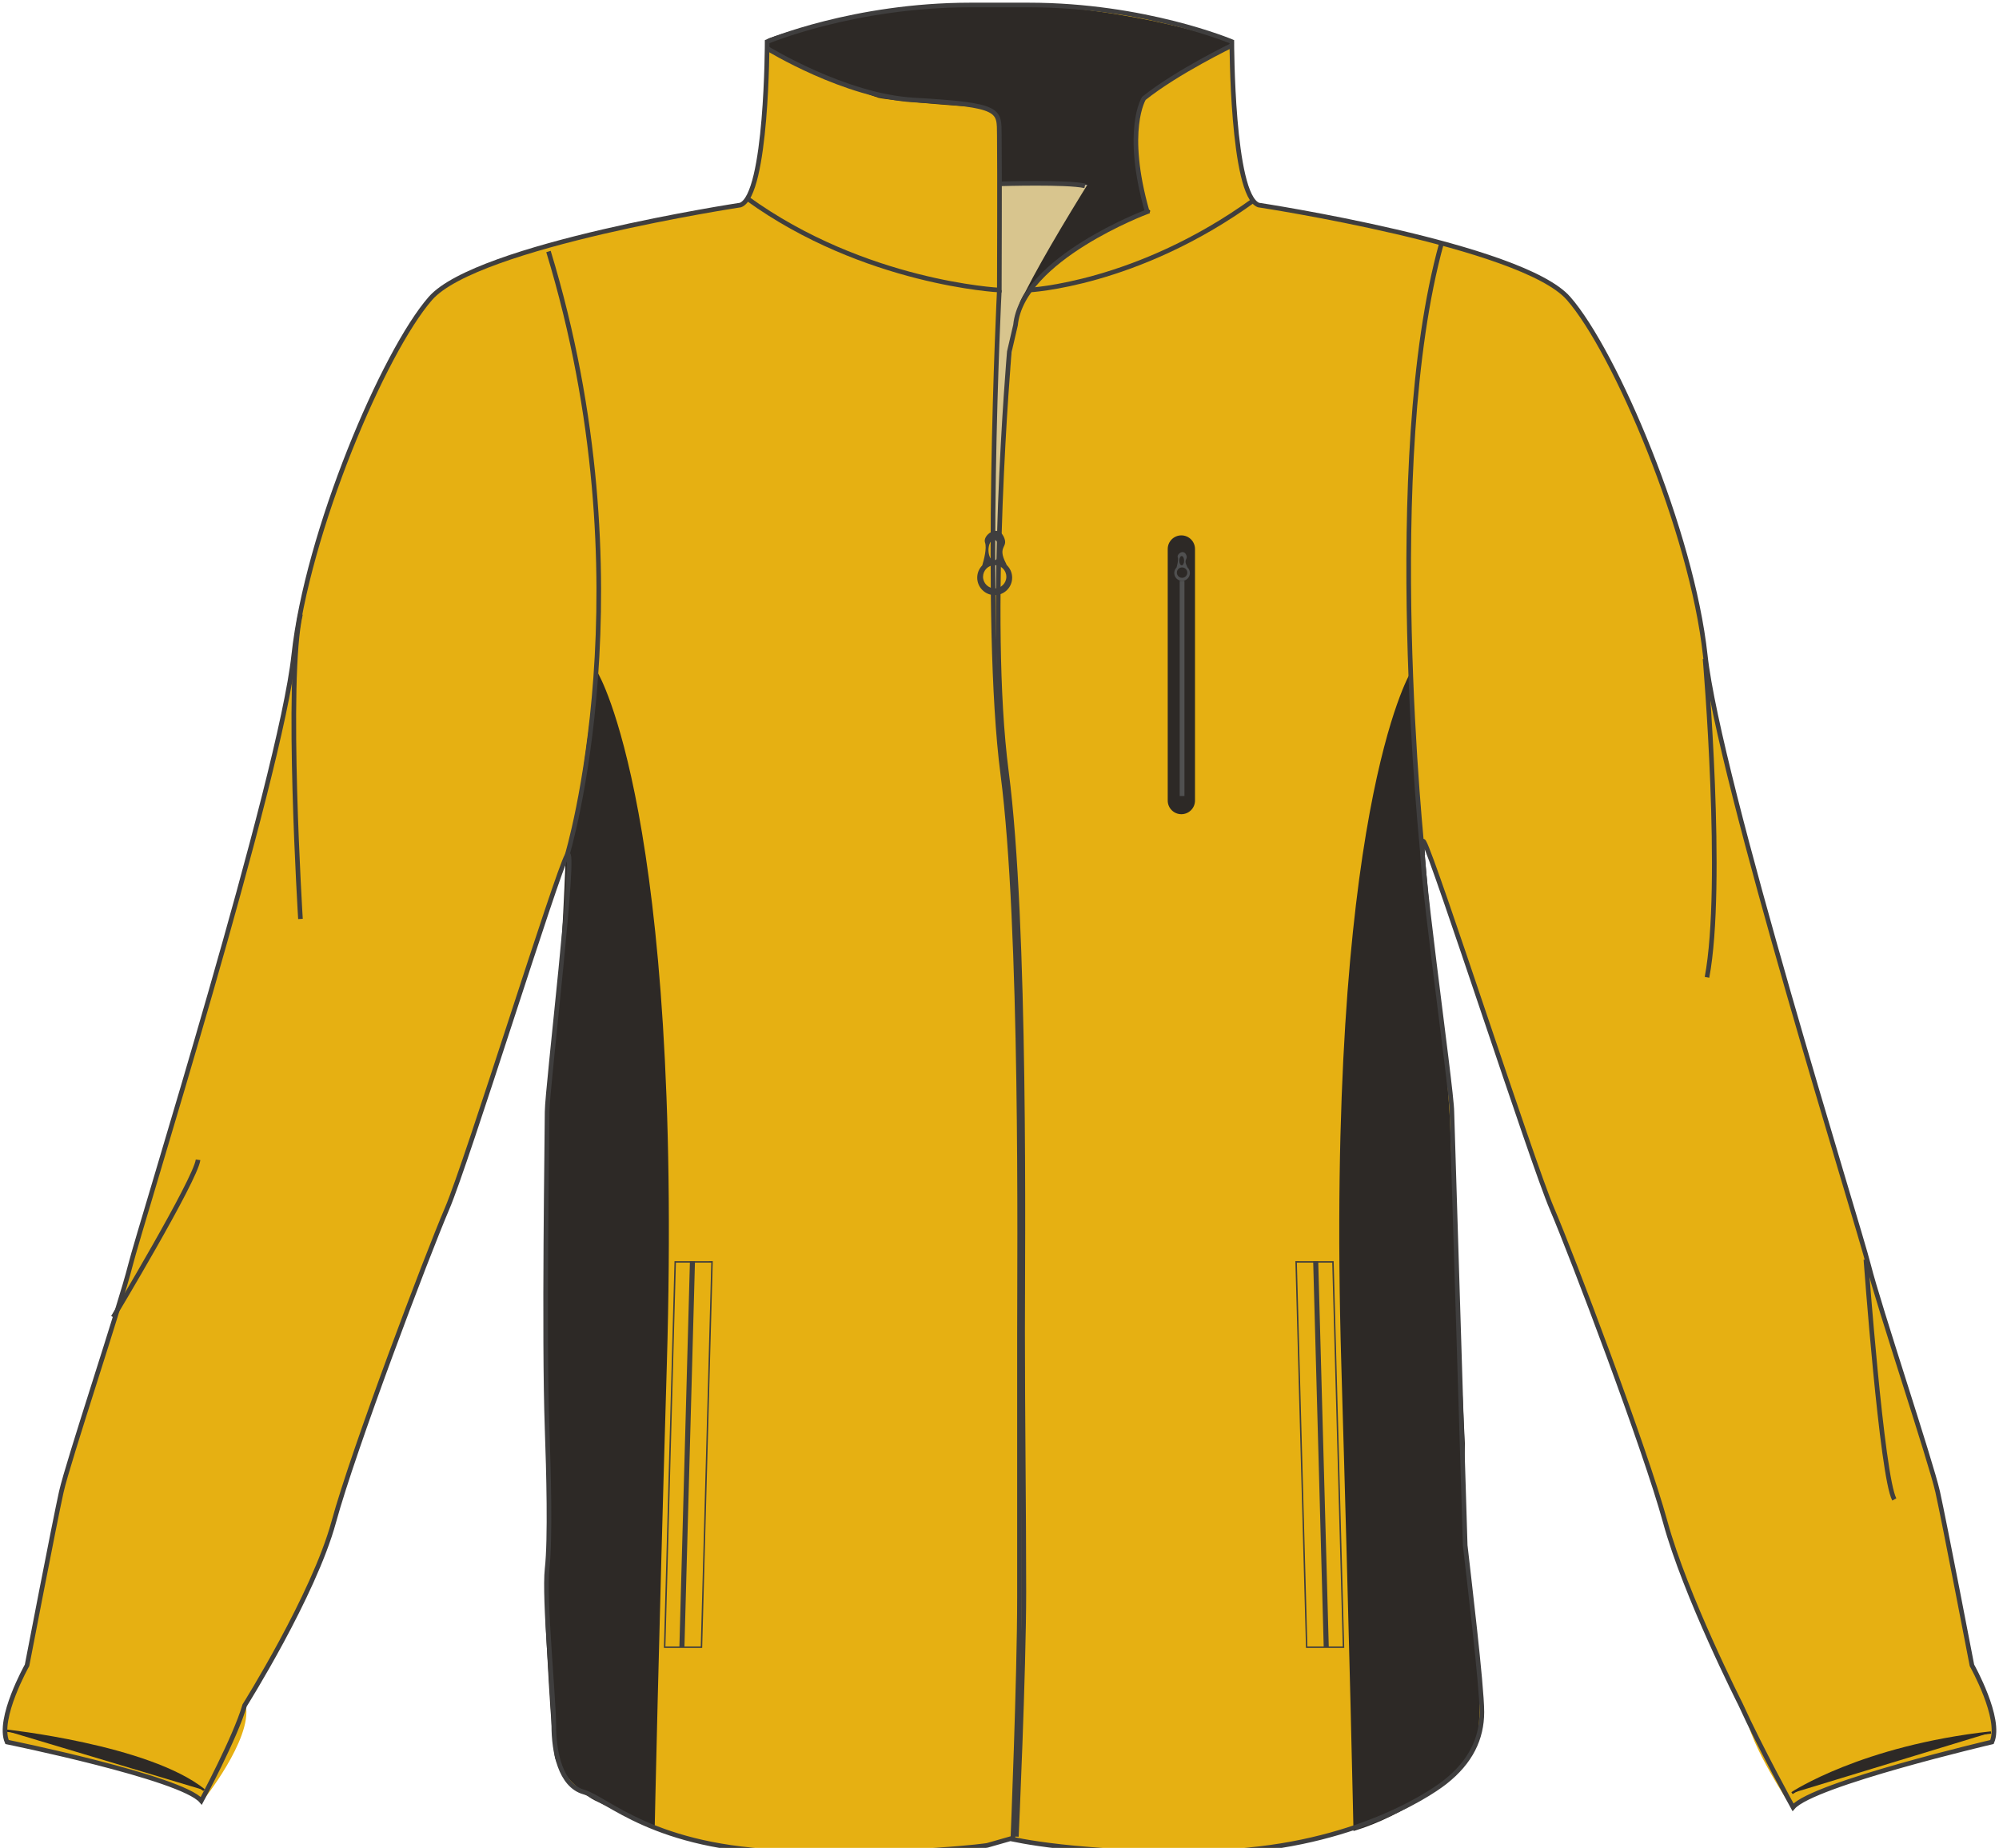
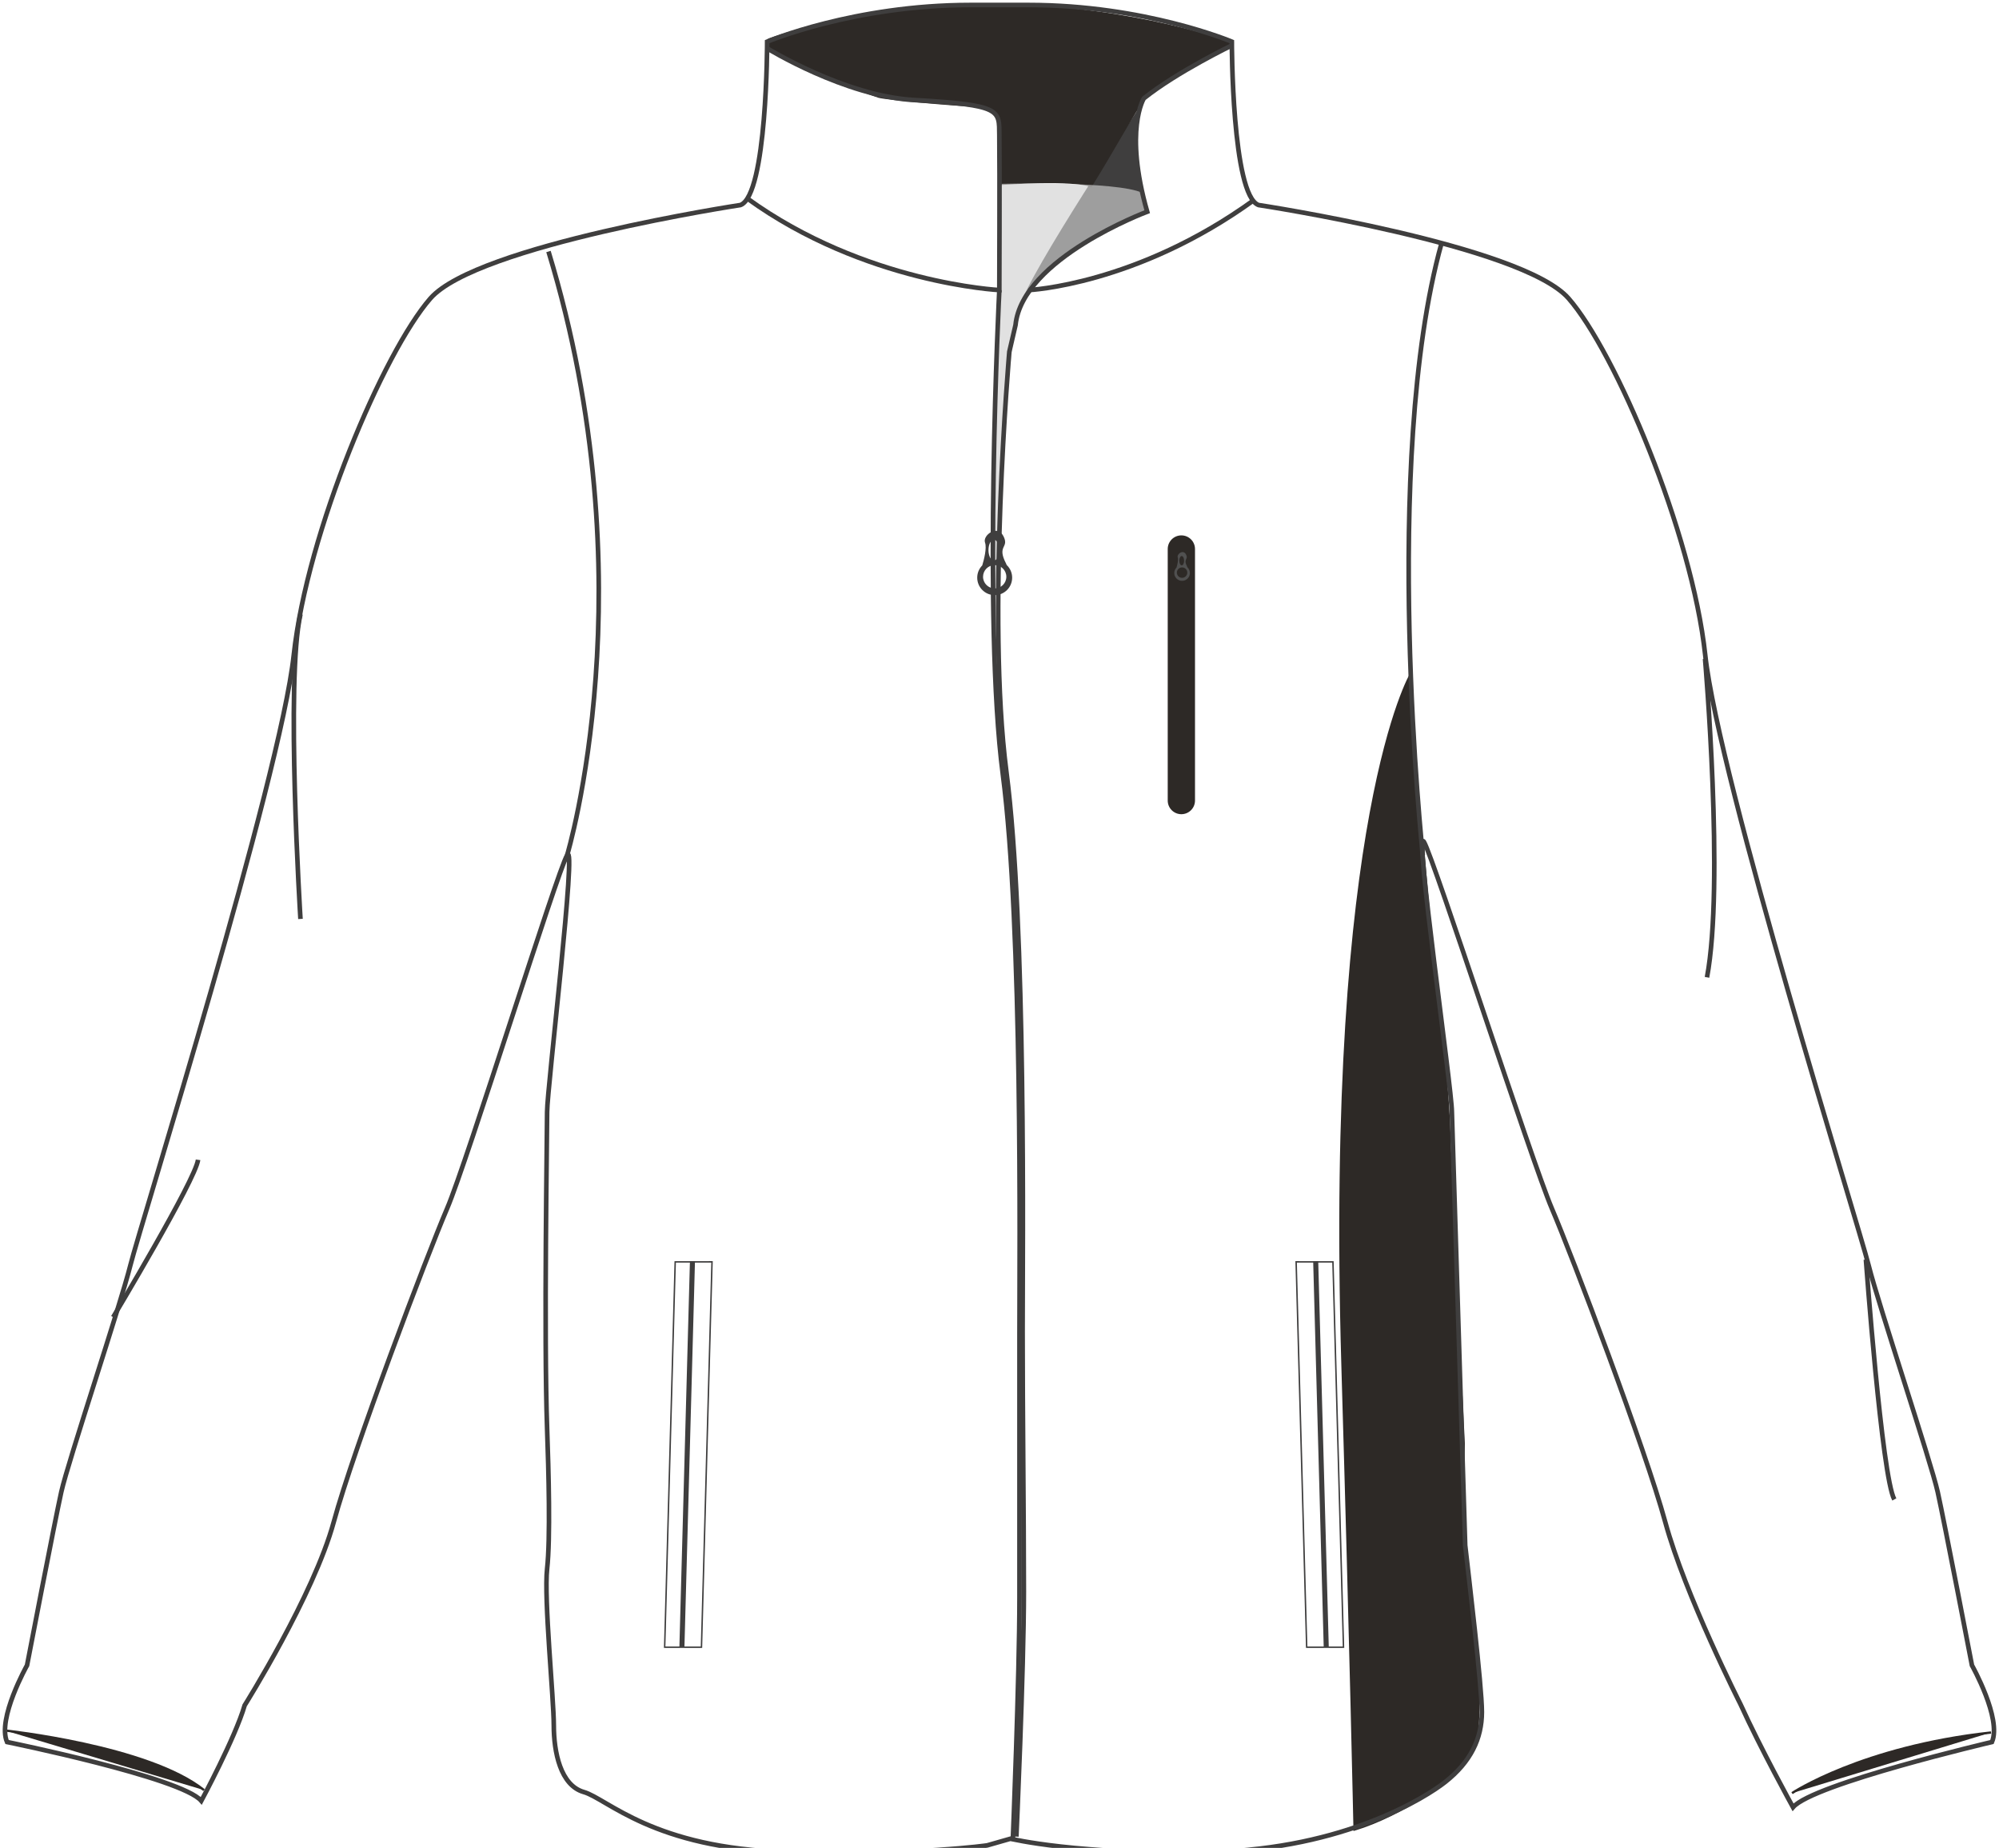
<svg xmlns="http://www.w3.org/2000/svg" preserveAspectRatio="xMidYMid meet" version="1.1" id="Layer_7" x="0px" y="0px" width="865.474px" height="804.254px" viewbox="0 0 865.474 804.254" enable-background="new 0 0 865.474 804.254" xml:space="preserve" class="svg0" style="height: 800px;">
  <g id="primary" class="primary" fill="#e6b012" stroke="#e6b012" stroke-width="1px">
-     <path fill="#e6b012" d="M628.595,481.366c0-10.106-16.435-124.13-12.104-116.912c4.328,7.219,46.748,138.56,55.407,158.772   c8.661,20.204,40.412,103.924,49.074,135.674c8.656,31.756,35.203,82.399,35.203,82.399c1.747,13.994,20.116,41.109,20.116,41.109   c8.657-10.109,86.133-28.245,86.133-28.245c4.329-10.103-8.661-33.195-8.661-33.195s-11.938-62.068-14.828-75.059   c-2.888-12.991-25.585-80.828-29.916-98.149c-4.331-17.318-64.955-210.73-70.729-264.137   c-5.771-53.405-38.97-131.349-59.179-154.442c-20.207-23.092-134.234-40.416-134.234-40.416   c-11.55-4.329-11.55-70.725-11.55-70.725s-37.52-15.877-88.039-15.877h-25.104c-50.521,0-88.042,15.877-88.042,15.877   s0.002,66.396-11.55,70.725c0,0-114.02,17.324-134.234,40.416c-20.206,23.093-53.405,101.037-59.176,154.442   c-5.776,53.406-66.398,246.818-70.729,264.137c-4.331,17.321-27.031,85.158-29.919,98.149   c-2.888,12.99-14.827,75.059-14.827,75.059s-12.99,23.093-8.659,33.195c0,0,75.446,15.353,84.105,25.462   c0,0,21.652-26.899,18.769-41.34c0,0,29.916-47.63,38.575-79.386c8.659-31.75,40.415-115.47,49.074-135.674   c8.659-20.213,47.638-145.786,51.968-153.001c4.331-7.213-8.666,101.034-8.666,111.141c0,10.104-1.436,96.707,0,137.124   c0.65,18.242,1.45,47.633,0.007,60.624c-1.442,12.987,2.889,56.286,2.889,67.833c0,11.55,2.88,25.983,12.987,28.871   s30.311,24.534,88.042,25.975c57.736,1.448,86.607-2.883,86.607-2.883l10.102-2.886c0,0,29.432,7.217,87.163,5.769   c57.736-1.44,92.788-23.804,101.034-30.309c10.986-8.661,15.881-18.758,15.881-30.311c0-11.545-5.771-59.178-7.219-72.168   L628.595,481.366z" class="primary" stroke="#e6b012" stroke-width="1px" />
-   </g>
+     </g>
  <g id="Layer_1">
    <path fill="#3F3E3E" d="M493.979,45.463c0,0-48.547,72.82-52.483,87.253c0,0,10.497-24.273,55.107-41.331   c0,0-10.497-27.553-1.641-48.219" stroke-width="2px" />
  </g>
  <g id="secondary" class="secondary" fill="#2D2926" stroke="#2D2926" stroke-width="1px">
    <path fill="#2D2926" d="M333.25,17.036c0,0,42.86-16.183,101.03-14.871c58.169,1.312,98.843,16.62,98.843,16.62   s-34.224,19.462-38.16,24.382c-3.936,4.92-12.574,21.103-22.633,37.285c0,0-5.686-3.062-38.706-0.875l-0.984-25.914   c0,0-0.328-7.544-9.513-7.872c-9.185-0.328-39.034-2.952-42.642-3.937c-3.608-0.984-45.267-17.057-47.563-20.665   C330.626,17.582,333.25,17.036,333.25,17.036z" class="secondary" stroke="#2D2926" stroke-width="1px" />
    <path fill="#2D2926" d="M586.48,792.032c0,0-1.638-78.463-5.249-201.184c-6.998-237.924,29.74-299.152,29.74-299.152   s1.753,52.483,5.25,76.975c0,0,2.622,30.616,4.372,47.234c1.75,16.619,6.125,49.857,6.999,76.975   c0.874,27.116,6.122,132.082,6.122,132.082s-0.871,41.985,0.876,51.607c1.748,9.623,9.623,70.853,2.624,82.226   C630.217,770.168,606.597,785.907,586.48,792.032z" class="secondary" stroke="#2D2926" stroke-width="1px" />
-     <path fill="#2D2926" d="M282.956,791.158c0,0,1.638-77.589,5.248-200.31c6.999-237.924-29.739-299.152-29.739-299.152   s-8.75,74.351-13.123,81.348c0,0-2.624,72.602-7.873,99.718c0,0-0.875,140.83,0,171.444c0.875,30.615-0.873,55.98-0.873,55.98   s2.624,55.984,4.373,61.232s11.371,14.868,16.619,17.492C262.837,781.535,282.956,791.158,282.956,791.158z" class="secondary" stroke="#2D2926" stroke-width="1px" />
    <path fill="#2D2926" stroke="#2D2926" stroke-width="1px" stroke-miterlimit="10" d="M775.856,776.287   c0,0,30.178-20.119,86.158-26.241" class="secondary" />
    <path fill="#2D2926" stroke="#2D2926" stroke-width="1px" stroke-miterlimit="10" d="M2.171,749.172   c0,0,62.104,6.561,86.159,25.804" class="secondary" />
  </g>
  <g id="Layer_3">
    <path opacity="0.65" fill="#D1D1D1" d="M433.624,79.577c0,0,49.858-1.312,61.011,3.937l1.969,7.872   c0,0-52.155,19.353-57.075,50.187c-4.921,30.833-6.561,89.549-6.561,89.549l-2.296,31.49l-0.984-55.763l3.28-81.349L433.624,79.577   z" stroke-width="2px" />
  </g>
  <g id="secondary_1_" class="secondary" fill="#2D2926" stroke="#2D2926" stroke-width="1px">
-     <path fill="#2D2926" d="M495.242,42.582c0,0-40.843,61.925-53.527,89.479c0,0,5.315-21.809,54.968-40.404c1.889-0.708,0,0,0,0   S486.228,58.069,495.242,42.582" class="secondary" stroke="#2D2926" stroke-width="1px" />
-   </g>
+     </g>
  <g id="Layer_2">
    <path fill="none" stroke="#3F3E3E" stroke-width="2px" stroke-miterlimit="10" d="M628.595,481.366   c0-10.106-16.435-124.13-12.104-116.912c4.328,7.219,46.748,138.56,55.407,158.772c8.661,20.204,40.412,103.924,49.074,135.674   c8.656,31.756,32.579,78.898,32.579,78.898c8.746,19.245,22.74,44.61,22.74,44.61c8.657-10.109,86.133-28.245,86.133-28.245   c4.329-10.103-8.661-33.195-8.661-33.195s-11.938-62.068-14.828-75.059c-2.888-12.991-25.585-80.828-29.916-98.149   c-4.331-17.318-64.955-210.73-70.729-264.137c-5.771-53.405-38.97-131.349-59.179-154.442   c-20.207-23.092-134.234-40.416-134.234-40.416c-11.55-4.329-11.55-70.725-11.55-70.725s-37.52-15.877-88.039-15.877h-25.104   c-50.521,0-88.042,15.877-88.042,15.877s0.002,66.396-11.55,70.725c0,0-114.02,17.324-134.234,40.416   c-20.206,23.093-53.405,101.037-59.176,154.442c-5.776,53.406-66.398,246.818-70.729,264.137   c-4.331,17.321-27.031,85.158-29.919,98.149c-2.888,12.99-14.827,75.059-14.827,75.059s-12.99,23.093-8.659,33.195   c0,0,75.446,15.353,84.105,25.462c0,0,14.734-27.395,18.769-41.34c0,0,29.916-47.63,38.575-79.386   c8.659-31.75,40.415-115.47,49.074-135.674c8.659-20.213,47.638-145.786,51.968-153.001c4.331-7.213-8.666,101.034-8.666,111.141   c0,10.104-1.436,96.707,0,137.124c0.65,18.242,1.45,47.633,0.007,60.624c-1.442,12.987,2.889,56.286,2.889,67.833   c0,11.55,2.88,25.983,12.987,28.871s30.311,24.534,88.042,25.975c57.736,1.448,86.607-2.883,86.607-2.883l10.102-2.886   c0,0,29.432,7.217,87.163,5.769c57.736-1.44,92.788-23.804,101.034-30.309c10.986-8.661,15.881-18.758,15.881-30.311   c0-11.545-5.771-59.178-7.219-72.168L628.595,481.366z" />
    <path fill="none" stroke="#3F3E3E" stroke-width="2px" stroke-miterlimit="10" d="M445.45,125.573c0,0,46.633-2.163,97.47-38.97   " />
    <path fill="none" stroke="#3F3E3E" stroke-width="2px" stroke-miterlimit="10" d="M432.66,125.573   c0,0-7.154,143.157,1.504,209.552c8.659,66.396,7.22,206.403,7.22,242.487c0,36.087,0,79.387,0,114.028   c0,34.644-2.891,105.368-2.891,105.368" />
    <path fill="none" stroke="#3F3E3E" stroke-width="2px" stroke-miterlimit="10" d="M533.675,19.486c0,0-24,11.548-38.433,23.096   c0,0-8.656,13.71,1.44,49.075c0,0-54.12,20.208-57.011,49.073l-2.681,11.547c0,0-9.943,115.289-1.284,181.685   c8.659,66.398,7.035,206.398,7.035,242.489c0,36.086,0.543,77.941,0.543,112.581c0,34.642-3.247,106.088-3.247,106.088" />
    <g>
      <line fill="none" stroke="#3F3E3E" stroke-width="2.186" stroke-miterlimit="10" x1="569.639" y1="546.076" x2="574.195" y2="712.834" />
      <polygon fill="none" stroke="#3F3E3E" stroke-width="0.628" stroke-miterlimit="10" points="565.733,713.113 581.67,713.124     577.104,546.297 561.164,546.289   " />
    </g>
    <g>
      <line fill="none" stroke="#3F3E3E" stroke-width="2.186" stroke-miterlimit="10" x1="299.798" y1="546.076" x2="295.241" y2="712.834" />
      <polygon fill="none" stroke="#3F3E3E" stroke-width="0.628" stroke-miterlimit="10" points="303.703,713.113 287.766,713.124     292.333,546.297 308.272,546.289   " />
    </g>
    <g>
      <path fill="#3F3E3E" d="M435.848,244.607c-0.089-0.21-0.142-0.392-0.264-0.625c-4.18-8.023,1.515-6.625-1.138-11.856    c-2.657-5.229-9.11-0.35-7.973,2.79c0.856,2.361-0.486,7.475-1.204,9.865c-1.344,1.365-2.178,3.234-2.178,5.301    c0,4.179,3.388,7.562,7.564,7.562s7.562-3.384,7.562-7.562C438.219,247.921,437.301,245.985,435.848,244.607z M430.295,233.649    c1.284,0,2.329,2.02,2.329,4.509c0,2.492-1.045,4.506-2.329,4.506c-1.286,0-2.329-2.014-2.329-4.506    C427.966,235.669,429.009,233.649,430.295,233.649z M430.656,254.732c-2.783,0-5.041-2.256-5.041-5.037    c0-2.787,2.258-5.043,5.041-5.043s5.041,2.256,5.041,5.043C435.697,252.476,433.439,254.732,430.656,254.732z" stroke-width="2px" />
    </g>
    <path fill="none" stroke="#3F3E3E" stroke-width="2px" stroke-miterlimit="10" d="M332.146,20.929   c0,0,33.556,20.671,63.549,22.372c38.148,2.163,36.837,4.35,36.966,15.157c0.184,15.329,0,67.116,0,67.116   s-58.341-2.886-109.174-39.691" />
    <path fill="none" stroke="#3F3E3E" stroke-width="2px" stroke-miterlimit="10" d="M245.541,370.226   c0,0,35.663-117.891-8.073-261.343" />
    <path fill="none" stroke="#3F3E3E" stroke-width="2px" stroke-miterlimit="10" d="M616.01,370.226   c0,0-18.159-170.374,8.082-264.843" />
    <path fill="none" stroke="#3F3E3E" stroke-width="2px" stroke-miterlimit="10" d="M130.088,265.893   c-6.49,28.117,0,131.938,0,131.938" />
    <path fill="none" stroke="#3F3E3E" stroke-width="2px" stroke-miterlimit="10" d="M48.98,570.243   c0,0,35.688-59.48,36.769-68.133" />
    <path fill="none" stroke="#3F3E3E" stroke-width="2px" stroke-miterlimit="10" d="M738.209,285.231   c0,0,8.405,97.871,0.838,137.886" />
    <path fill="none" stroke="#3F3E3E" stroke-width="2px" stroke-miterlimit="10" d="M807.846,545.305   c0,0,6.901,94.104,12.309,103.839" />
-     <path fill="none" stroke="#3F3E3E" stroke-width="2px" stroke-miterlimit="10" d="M433.406,79.577c0,0,28.427-0.874,36.3,0.875" />
    <g>
      <path d="M517.379,346.584c0,3.261-2.643,5.904-5.904,5.904l0,0c-3.263,0-5.904-2.644-5.904-5.904V237.682    c0-3.261,2.642-5.904,5.904-5.904l0,0c3.262,0,5.904,2.644,5.904,5.904V346.584z" fill="#2D2926" stroke-width="2px" />
      <g>
        <path fill="#505050" d="M514.111,245.625c-0.041-0.095-0.066-0.175-0.118-0.28c-1.87-3.59,0.677-2.965-0.513-5.306     c-1.188-2.341-4.074-0.156-3.566,1.248c0.384,1.057-0.216,3.346-0.539,4.416c-0.602,0.611-0.974,1.448-0.974,2.372     c0,1.871,1.515,3.385,3.383,3.385c1.871,0,3.388-1.515,3.388-3.385C515.172,247.107,514.76,246.241,514.111,245.625z      M511.625,240.72c0.574,0,1.041,0.903,1.041,2.018s-0.467,2.017-1.041,2.017c-0.576,0-1.043-0.902-1.043-2.017     S511.049,240.72,511.625,240.72z M511.784,250.155c-1.245,0-2.255-1.009-2.255-2.253c0-1.248,1.01-2.258,2.255-2.258     c1.248,0,2.258,1.01,2.258,2.258C514.042,249.146,513.032,250.155,511.784,250.155z" stroke-width="2px" />
      </g>
-       <rect x="510.752" y="251.458" fill="#505050" width="2.065" height="93.157" />
    </g>
  </g>
  <filter id="linear">
    <feColorMatrix type="matrix" values="0 -1 0 0 0               0 -1 0 0 0               0 -1 0 0 0               0 -1 0 0.9 0 " />
  </filter>
</svg>